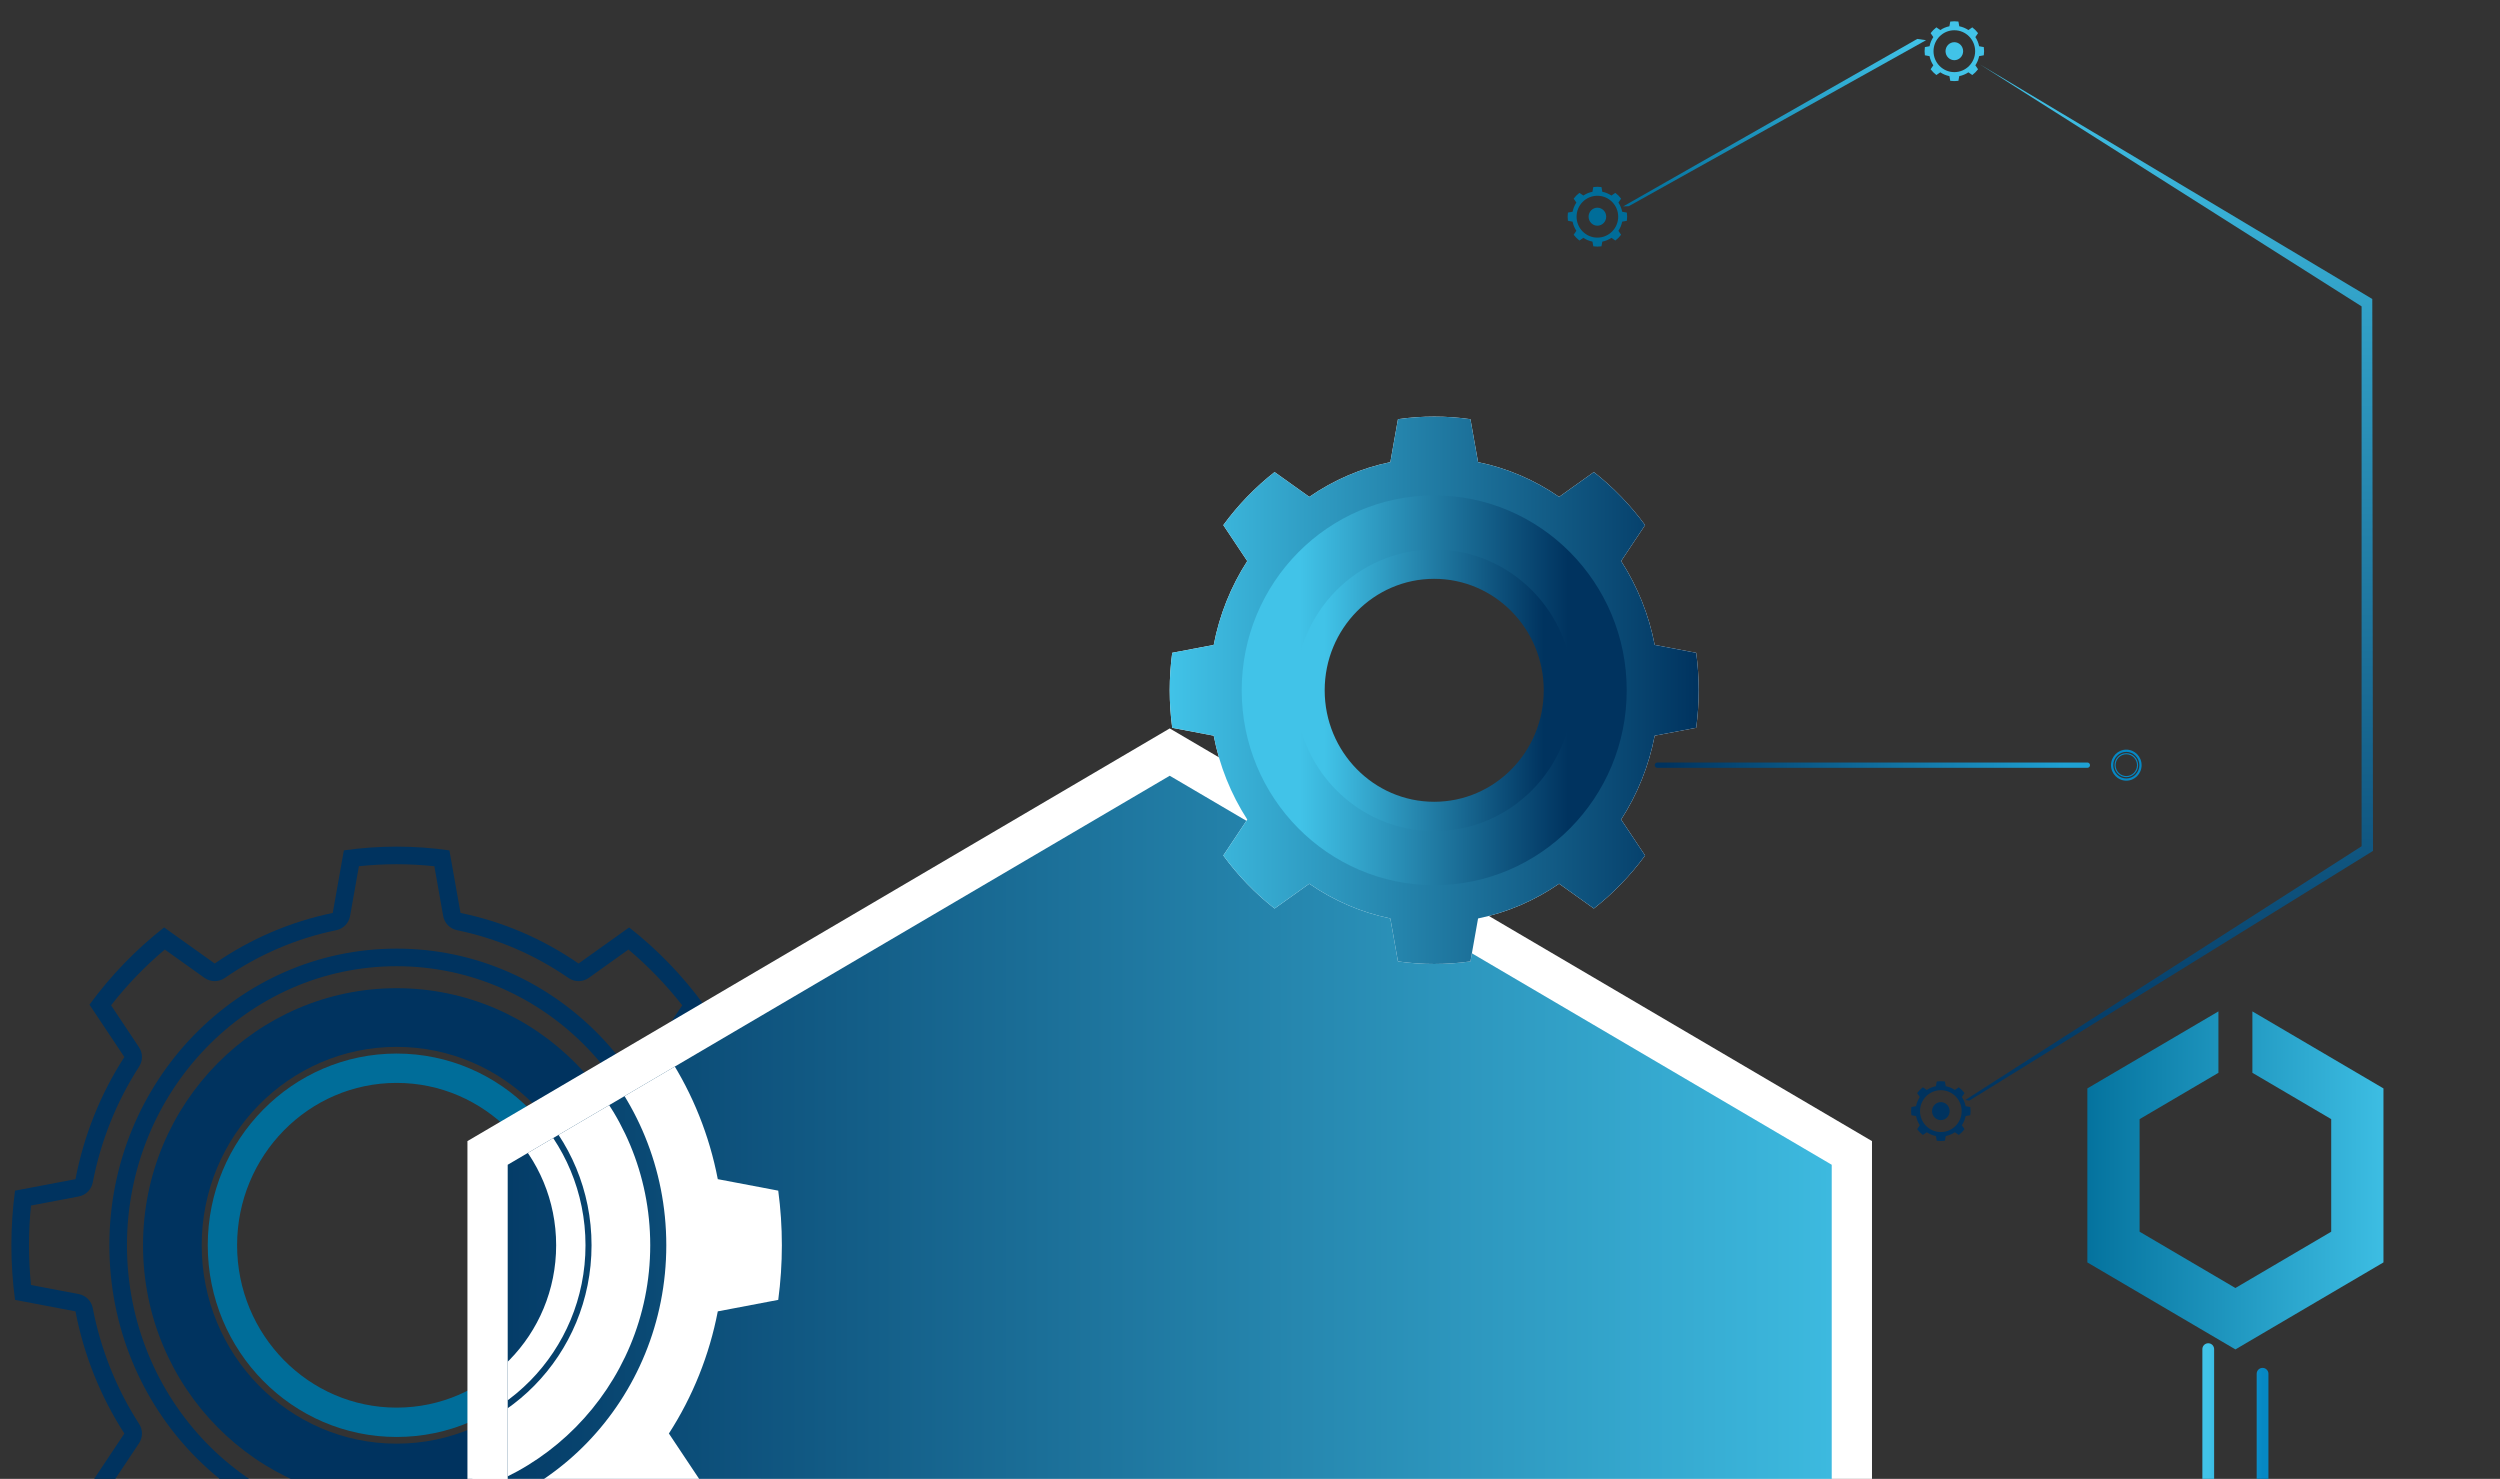
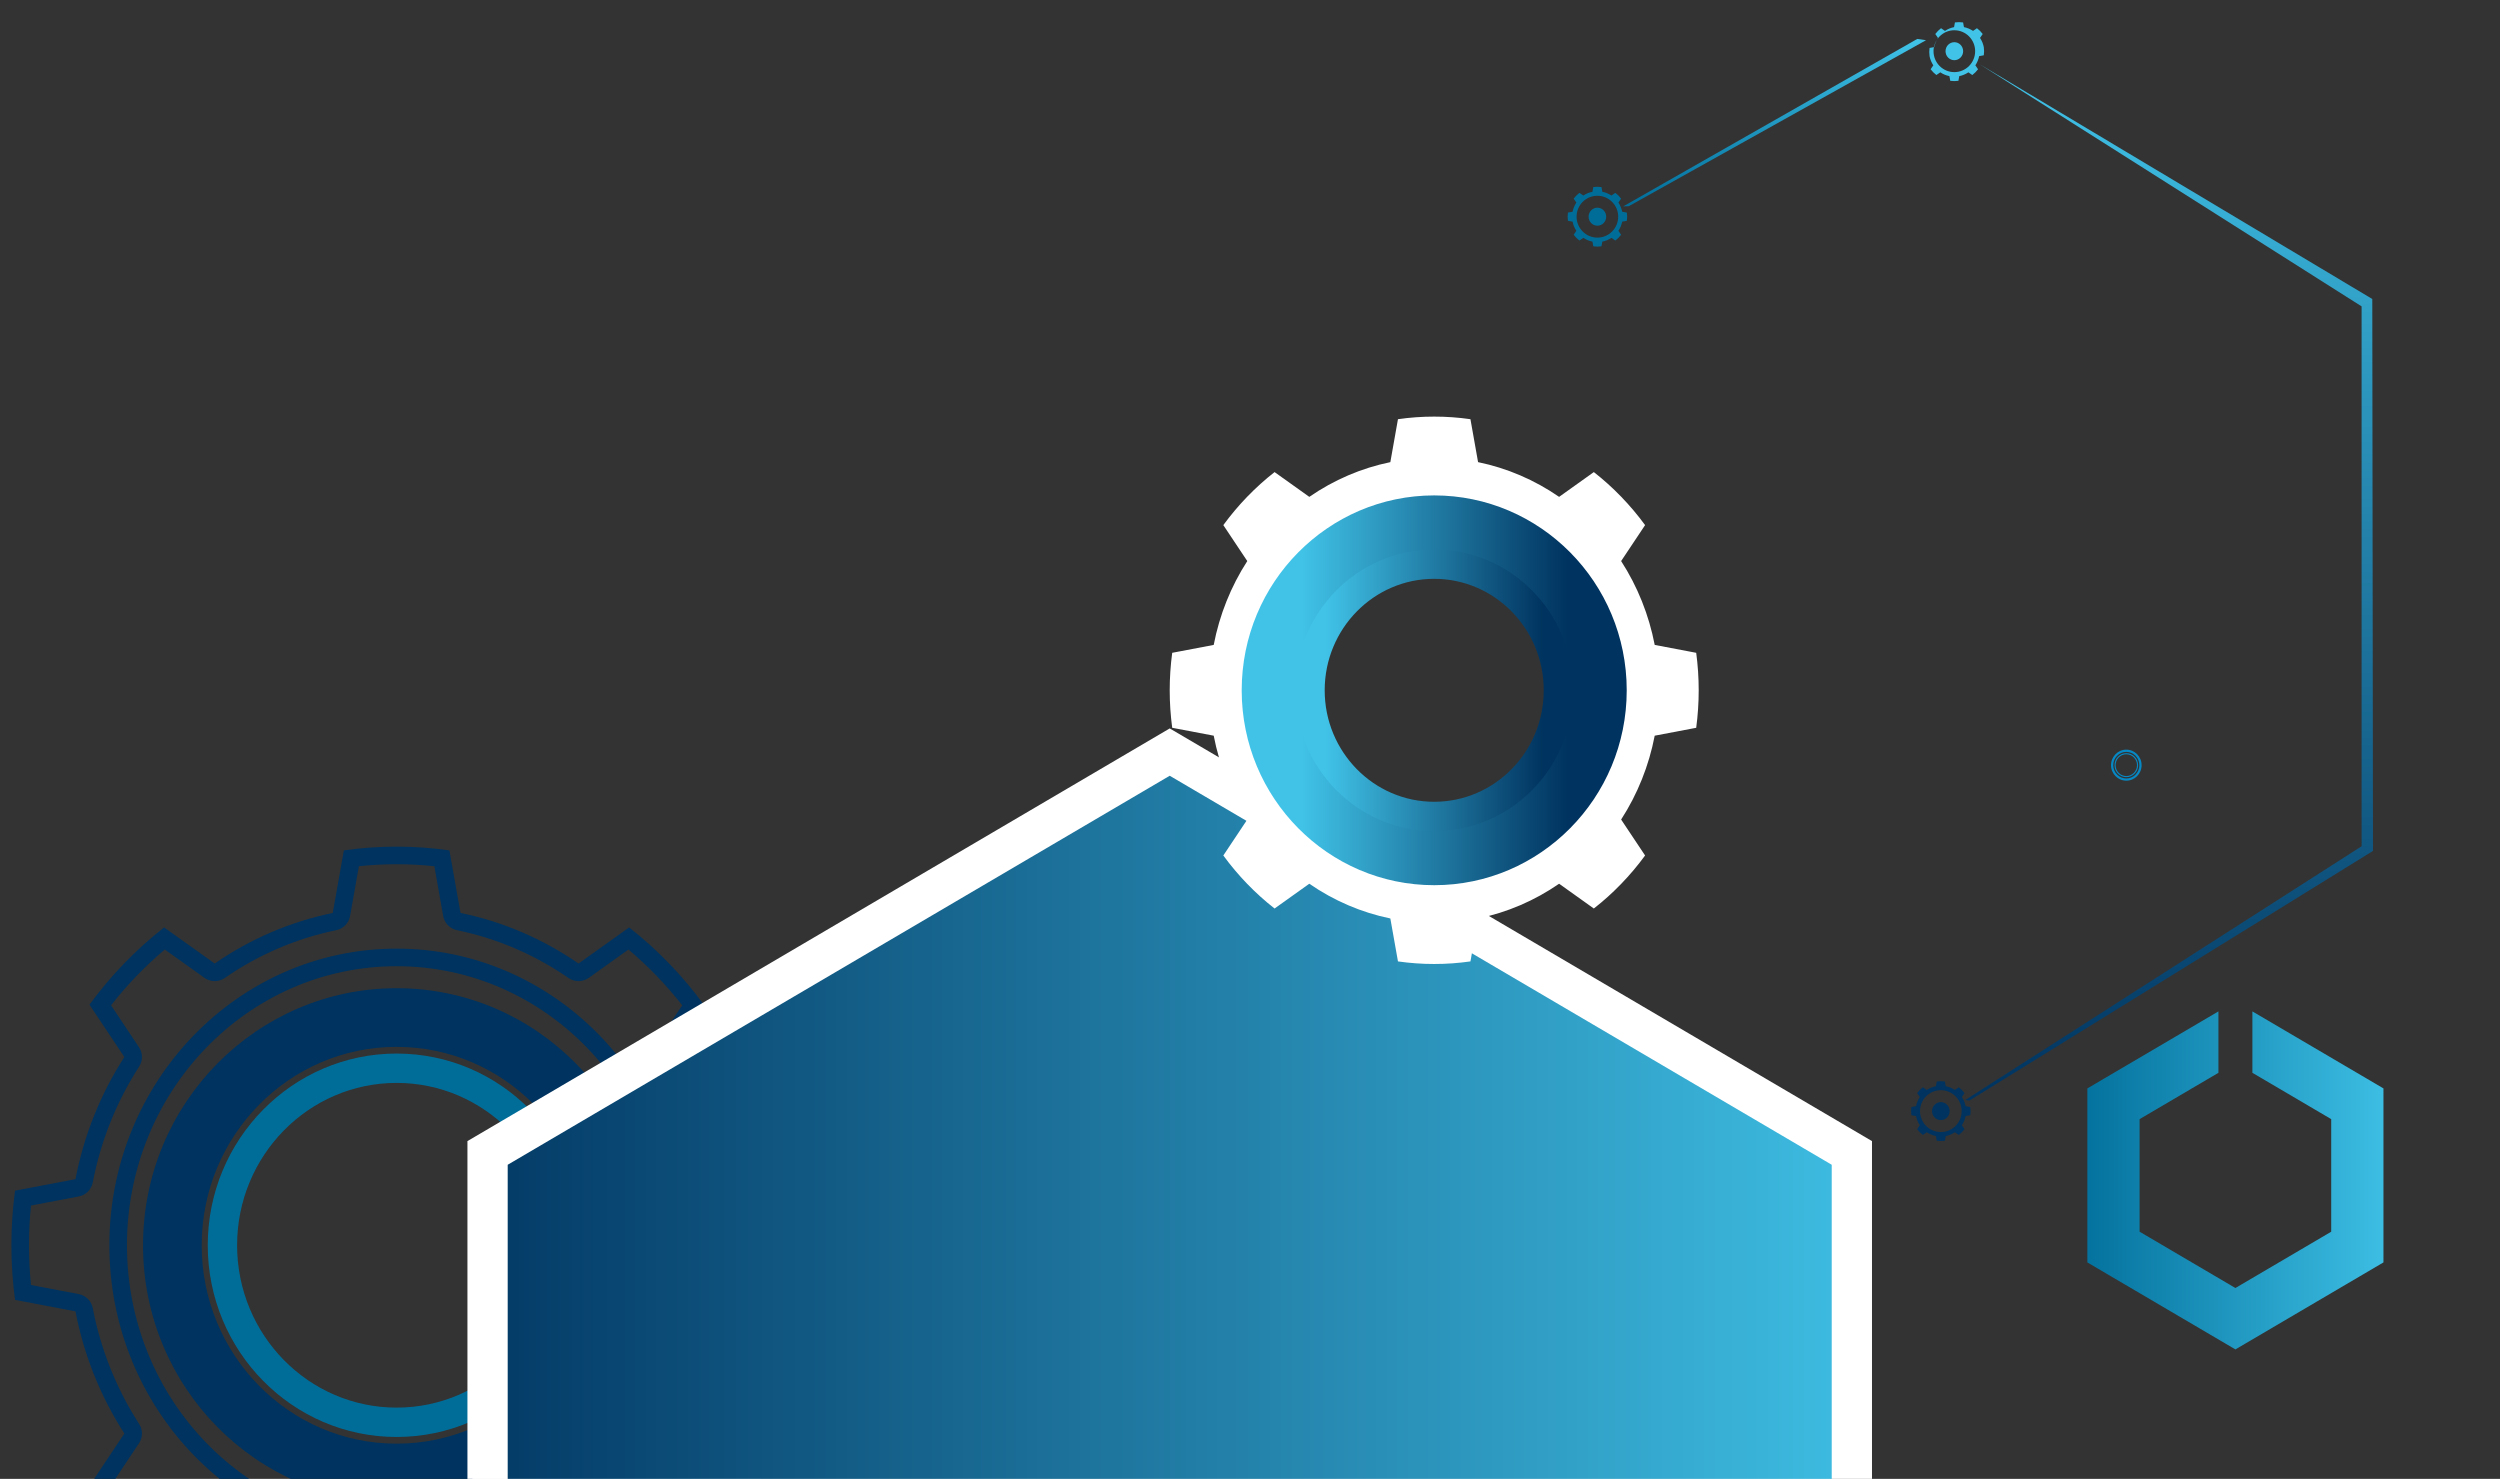
<svg xmlns="http://www.w3.org/2000/svg" width="100%" height="100%" viewBox="0 0 355 210" version="1.1" xml:space="preserve" style="fill-rule:evenodd;clip-rule:evenodd;stroke-linecap:round;stroke-linejoin:round;stroke-miterlimit:1.5;">
  <rect x="0" y="0" width="355" height="210" fill="#333333" stroke="none" />
  <g>
    <g>
      <path d="M63.816,120.754l1.577,8.882c5.989,1.233 11.684,3.674 16.761,7.185l7.184,-5.127c4.003,3.135 7.57,6.826 10.6,10.968l-4.955,7.434c3.393,5.254 5.752,11.147 6.943,17.345l8.584,1.631c0.687,5.146 0.687,10.365 -0,15.511l-8.584,1.632c-1.191,6.197 -3.55,12.091 -6.943,17.344l4.955,7.434c-3.03,4.142 -6.597,7.833 -10.6,10.969l-7.184,-5.127c-5.077,3.51 -10.772,5.951 -16.761,7.184l-1.577,8.882c-4.973,0.712 -10.017,0.712 -14.99,-0l-1.576,-8.882c-5.989,-1.233 -11.685,-3.674 -16.762,-7.184l-7.184,5.127c-4.003,-3.136 -7.57,-6.827 -10.6,-10.969l4.955,-7.434c-3.393,-5.253 -5.752,-11.147 -6.943,-17.344l-8.583,-1.632c-0.688,-5.146 -0.688,-10.365 -0,-15.511l8.583,-1.631c1.191,-6.198 3.55,-12.091 6.943,-17.345l-4.955,-7.434c3.03,-4.142 6.597,-7.833 10.6,-10.968l7.184,5.127c5.077,-3.511 10.773,-5.952 16.762,-7.185l1.576,-8.882c4.973,-0.711 10.017,-0.711 14.99,0Zm-2.139,2.252c-3.561,-0.381 -7.15,-0.381 -10.712,0l-1.254,7.067c-0.179,1.008 -0.954,1.805 -1.957,2.012c-5.661,1.165 -11.045,3.474 -15.844,6.792c-0.867,0.599 -2.017,0.591 -2.874,-0.021c-0,-0 -5.634,-4.021 -5.634,-4.021c-2.802,2.359 -5.36,5.013 -7.632,7.919l3.969,5.955c0.553,0.829 0.56,1.906 0.02,2.743c-3.219,4.986 -5.457,10.579 -6.588,16.461c-0.193,1.006 -0.981,1.792 -1.988,1.984c-0,-0 -6.781,1.288 -6.782,1.289c-0.379,3.751 -0.379,7.532 0.001,11.284l6.781,1.289c1.007,0.191 1.795,0.977 1.988,1.984c1.131,5.881 3.369,11.474 6.588,16.46c0.54,0.837 0.533,1.914 -0.02,2.743c0,-0 -3.969,5.956 -3.969,5.956c2.272,2.905 4.83,5.559 7.632,7.918l5.634,-4.02c0.857,-0.613 2.007,-0.621 2.874,-0.022c4.799,3.319 10.183,5.627 15.844,6.792c1.003,0.207 1.778,1.004 1.957,2.012c0,0 1.254,7.067 1.255,7.067c3.561,0.381 7.15,0.381 10.711,0l1.254,-7.067c0.179,-1.008 0.955,-1.805 1.958,-2.012c5.661,-1.165 11.044,-3.473 15.844,-6.792c0.866,-0.599 2.016,-0.591 2.874,0.022c-0,-0 5.634,4.02 5.634,4.02c2.801,-2.359 5.359,-5.013 7.632,-7.918l-3.97,-5.956c-0.552,-0.829 -0.56,-1.906 -0.02,-2.743c3.22,-4.986 5.458,-10.579 6.588,-16.46c0.194,-1.007 0.982,-1.793 1.989,-1.984c-0,-0 6.781,-1.289 6.781,-1.289c0.379,-3.751 0.379,-7.533 -0,-11.285l-6.781,-1.288c-1.007,-0.192 -1.795,-0.978 -1.989,-1.984c-1.13,-5.882 -3.368,-11.475 -6.588,-16.461c-0.54,-0.837 -0.532,-1.914 0.02,-2.743c0,0 3.97,-5.955 3.97,-5.956c-2.273,-2.905 -4.831,-5.559 -7.632,-7.918l-5.634,4.021c-0.858,0.612 -2.008,0.62 -2.874,0.021c-4.8,-3.318 -10.183,-5.627 -15.844,-6.792c-1.003,-0.207 -1.779,-1.004 -1.958,-2.012l-1.254,-7.067Zm-5.356,11.697c22.49,-0 40.793,18.852 40.793,42.125c0,23.272 -18.303,42.124 -40.793,42.124c-22.49,0 -40.793,-18.852 -40.793,-42.124c0,-23.273 18.303,-42.125 40.793,-42.125Zm0,2.5c-21.134,-0 -38.293,17.755 -38.293,39.625c0,21.869 17.159,39.624 38.293,39.624c21.135,0 38.293,-17.755 38.293,-39.624c0,-21.87 -17.158,-39.625 -38.293,-39.625Z" style="fill:#00335f;" />
      <path d="M56.321,140.323c19.835,0 36.012,16.317 36.012,36.505c0,20.187 -16.177,36.504 -36.012,36.504c-19.835,0 -36.012,-16.317 -36.012,-36.504c0,-20.188 16.177,-36.505 36.012,-36.505Zm0,8.333c-15.276,0 -27.679,12.624 -27.679,28.172c0,15.548 12.403,28.171 27.679,28.171c15.276,-0 27.679,-12.623 27.679,-28.171c-0,-15.548 -12.403,-28.172 -27.679,-28.172Z" style="fill:#00335f;" />
      <path d="M56.321,149.605c14.782,0 26.82,12.178 26.82,27.223c-0,15.044 -12.038,27.222 -26.82,27.222c-14.781,0 -26.819,-12.178 -26.819,-27.222c-0,-15.045 12.038,-27.223 26.819,-27.223Zm0,4.167c-12.502,-0 -22.653,10.331 -22.653,23.056c0,12.724 10.151,23.055 22.653,23.055c12.503,0 22.653,-10.331 22.653,-23.055c-0,-12.725 -10.15,-23.056 -22.653,-23.056Z" style="fill:#006d99;" />
    </g>
    <path d="M87.55,197.905l-153.11,89.971l0,179.941l100.596,59.112l105.029,0l100.595,-59.112l0,-179.941l-153.11,-89.971Z" style="fill:#fff;" />
    <path d="M87.55,203.64l-147.772,86.834l0,173.669l97.088,57.051l101.368,-0l97.088,-57.051l0,-173.669l-147.772,-86.834Z" style="fill:url(#_Linear1);" />
    <path d="M166.1,103.436l-99.724,58.6l0,117.199l99.724,58.6l99.723,-58.6l-0,-117.199l-99.723,-58.6Z" style="fill:#fff;" />
    <path d="M166.1,110.156l-94.006,55.24l0,110.479l94.006,55.24l94.005,-55.24l0,-110.479l-94.005,-55.24Z" style="fill:url(#_Linear2);" />
    <clipPath id="_clip3">
-       <path d="M166.1,110.156l-94.006,55.24l0,110.479l94.006,55.24l94.005,-55.24l0,-110.479l-94.005,-55.24Z" />
-     </clipPath>
+       </clipPath>
    <g clip-path="url(#_clip3)">
      <g>
        <path d="M63.816,120.754l1.577,8.882c5.989,1.233 11.684,3.674 16.761,7.185l7.184,-5.127c4.003,3.135 7.57,6.826 10.6,10.968l-4.955,7.434c3.393,5.254 5.752,11.147 6.943,17.345l8.584,1.631c0.687,5.146 0.687,10.365 -0,15.511l-8.584,1.632c-1.191,6.197 -3.55,12.091 -6.943,17.344l4.955,7.434c-3.03,4.142 -6.597,7.833 -10.6,10.969l-7.184,-5.127c-5.077,3.51 -10.772,5.951 -16.761,7.184l-1.577,8.882c-4.973,0.712 -10.017,0.712 -14.99,-0l-1.576,-8.882c-5.989,-1.233 -11.685,-3.674 -16.762,-7.184l-7.184,5.127c-4.003,-3.136 -7.57,-6.827 -10.6,-10.969l4.955,-7.434c-3.393,-5.253 -5.752,-11.147 -6.943,-17.344l-8.583,-1.632c-0.688,-5.146 -0.688,-10.365 -0,-15.511l8.583,-1.631c1.191,-6.198 3.55,-12.091 6.943,-17.345l-4.955,-7.434c3.03,-4.142 6.597,-7.833 10.6,-10.968l7.184,5.127c5.077,-3.511 10.773,-5.952 16.762,-7.185l1.576,-8.882c4.973,-0.711 10.017,-0.711 14.99,0Zm-7.495,16.449c21.135,-0 38.293,17.755 38.293,39.625c0,21.869 -17.158,39.624 -38.293,39.624c-21.134,0 -38.293,-17.755 -38.293,-39.624c0,-21.87 17.159,-39.625 38.293,-39.625Z" style="fill:#fff;" />
        <path d="M56.321,140.323c19.835,0 36.012,16.317 36.012,36.505c0,20.187 -16.177,36.504 -36.012,36.504c-19.835,0 -36.012,-16.317 -36.012,-36.504c0,-20.188 16.177,-36.505 36.012,-36.505Zm0,8.333c-15.276,0 -27.679,12.624 -27.679,28.172c0,15.548 12.403,28.171 27.679,28.171c15.276,-0 27.679,-12.623 27.679,-28.171c-0,-15.548 -12.403,-28.172 -27.679,-28.172Z" style="fill:#fff;" />
-         <path d="M56.321,149.605c14.782,0 26.82,12.178 26.82,27.223c-0,15.044 -12.038,27.222 -26.82,27.222c-14.781,0 -26.819,-12.178 -26.819,-27.222c-0,-15.045 12.038,-27.223 26.819,-27.223Zm0,4.167c-12.502,-0 -22.653,10.331 -22.653,23.056c0,12.724 10.151,23.055 22.653,23.055c12.503,0 22.653,-10.331 22.653,-23.055c-0,-12.725 -10.15,-23.056 -22.653,-23.056Z" style="fill:#fff;" />
      </g>
    </g>
    <g>
-       <path d="M313.571,191.576l-0,29.06l7.713,-0l-0,-25.561" style="fill:none;stroke:url(#_Linear4);stroke-width:1.67px;" />
      <path d="M315.017,143.618l-18.613,10.937l-0,24.708l21.023,12.354l21.024,-12.354l0,-24.708l-18.613,-10.937l-0,8.72l11.193,6.578l-0,15.987l-13.604,7.994l-13.603,-7.994l-0,-15.987l11.193,-6.578l0,-8.72Z" style="fill:url(#_Linear5);" />
    </g>
    <g>
      <path d="M198.511,59.525l-1.082,6.098c-4.112,0.846 -8.022,2.522 -11.508,4.932l-4.932,-3.52c-2.748,2.153 -5.197,4.687 -7.277,7.531l3.401,5.104c-2.329,3.607 -3.949,7.653 -4.766,11.908l-5.893,1.12c-0.473,3.533 -0.473,7.116 -0,10.649l5.893,1.12c0.817,4.255 2.437,8.301 4.766,11.908l-3.401,5.104c2.08,2.844 4.529,5.378 7.277,7.53l4.932,-3.52c3.486,2.411 7.396,4.087 11.508,4.933l1.082,6.098c3.415,0.489 6.878,0.489 10.292,-0l1.082,-6.098c4.112,-0.846 8.022,-2.522 11.508,-4.933l4.932,3.52c2.749,-2.152 5.197,-4.686 7.278,-7.53l-3.402,-5.104c2.329,-3.607 3.949,-7.653 4.767,-11.908l5.893,-1.12c0.472,-3.533 0.472,-7.116 -0,-10.649l-5.893,-1.12c-0.818,-4.255 -2.438,-8.301 -4.767,-11.908l3.402,-5.104c-2.081,-2.844 -4.529,-5.378 -7.278,-7.531l-4.932,3.52c-3.486,-2.41 -7.396,-4.086 -11.508,-4.932l-1.082,-6.098c-3.414,-0.489 -6.877,-0.489 -10.292,-0Zm5.146,11.293c-14.51,-0 -26.29,12.19 -26.29,27.204c-0,15.015 11.78,27.205 26.29,27.205c14.51,0 26.291,-12.19 26.291,-27.205c-0,-15.014 -11.781,-27.204 -26.291,-27.204Z" style="fill:#fff;" />
-       <path d="M198.511,59.525c3.415,-0.489 6.878,-0.489 10.292,-0l1.082,6.098c4.112,0.846 8.022,2.522 11.508,4.932l4.932,-3.52c2.749,2.153 5.197,4.687 7.278,7.531l-3.402,5.104c2.329,3.607 3.949,7.653 4.767,11.908l5.893,1.12c0.472,3.533 0.472,7.116 -0,10.649l-5.893,1.12c-0.818,4.255 -2.438,8.301 -4.767,11.908l3.402,5.104c-2.081,2.844 -4.529,5.378 -7.278,7.53l-4.932,-3.52c-3.486,2.411 -7.396,4.087 -11.508,4.933l-1.082,6.098c-3.414,0.489 -6.877,0.489 -10.292,-0l-1.082,-6.098c-4.112,-0.846 -8.022,-2.522 -11.508,-4.933l-4.932,3.52c-2.748,-2.152 -5.197,-4.686 -7.277,-7.53l3.401,-5.104c-2.329,-3.607 -3.949,-7.653 -4.766,-11.908l-5.893,-1.12c-0.473,-3.533 -0.473,-7.116 -0,-10.649l5.893,-1.12c0.817,-4.255 2.437,-8.301 4.766,-11.908l-3.401,-5.104c2.08,-2.844 4.529,-5.378 7.277,-7.531l4.932,3.52c3.486,-2.41 7.396,-4.086 11.508,-4.932l1.082,-6.098Zm5.146,11.293c-14.51,-0 -26.29,12.19 -26.29,27.204c-0,15.015 11.78,27.205 26.29,27.205c14.51,0 26.291,-12.19 26.291,-27.205c-0,-15.014 -11.781,-27.204 -26.291,-27.204Z" style="fill:url(#_Linear6);" />
      <path d="M203.657,70.348c15.047,-0 27.337,12.36 27.337,27.674c-0,15.315 -12.29,27.675 -27.337,27.675c-15.046,-0 -27.336,-12.36 -27.336,-27.675c-0,-15.314 12.29,-27.674 27.336,-27.674Zm0,8.333c-10.488,0 -19.003,8.667 -19.003,19.341c0,10.675 8.515,19.342 19.003,19.342c10.488,-0 19.003,-8.667 19.003,-19.342c0,-10.674 -8.515,-19.341 -19.003,-19.341Z" style="fill:url(#_Linear7);" />
      <path d="M203.657,78.027c10.863,-0 19.719,8.939 19.719,19.995c0,11.057 -8.856,19.996 -19.719,19.996c-10.863,0 -19.719,-8.939 -19.719,-19.996c0,-11.056 8.856,-19.995 19.719,-19.995Zm0,4.166c-8.583,0 -15.552,7.093 -15.552,15.829c-0,8.737 6.969,15.83 15.552,15.83c8.584,-0 15.553,-7.093 15.553,-15.83c-0,-8.736 -6.969,-15.829 -15.553,-15.829Z" style="fill:url(#_Linear8);" />
    </g>
-     <path d="M235.346,108.654l61.058,-0" style="fill:none;stroke:url(#_Linear9);stroke-width:0.75px;" />
    <g>
      <path d="M301.936,106.449c1.197,0 2.172,0.987 2.172,2.205c-0,1.218 -0.975,2.204 -2.172,2.204c-1.197,0 -2.171,-0.986 -2.171,-2.204c-0,-1.218 0.974,-2.205 2.171,-2.205Zm0,0.316c-1.024,-0 -1.856,0.846 -1.856,1.889c0,1.042 0.832,1.889 1.856,1.889c1.025,-0 1.856,-0.847 1.856,-1.889c0,-1.043 -0.831,-1.889 -1.856,-1.889Z" style="fill:#0688c4;" />
      <path d="M301.936,106.95c0.925,0 1.677,0.763 1.677,1.704c-0,0.941 -0.752,1.704 -1.677,1.704c-0.924,-0 -1.676,-0.763 -1.676,-1.704c-0,-0.941 0.752,-1.704 1.676,-1.704Zm0,0.158c-0.838,-0 -1.519,0.693 -1.519,1.546c0,0.853 0.681,1.546 1.519,1.546c0.839,-0 1.519,-0.693 1.519,-1.546c0,-0.853 -0.68,-1.546 -1.519,-1.546Z" style="fill:#0688c4;" />
    </g>
    <g>
      <path d="M231.283,29.282l42.217,-23.574l-1.248,-0.18l-41.767,23.786l0.798,-0.032Z" style="fill:url(#_Linear10);" />
      <path d="M279.657,156.278l57.308,-35.448l-0.1,-78.372l-55.706,-33.309l54.188,34.356l0,76.662l-56.275,36.032l0.585,0.079Z" style="fill:url(#_Linear11);" />
      <g>
        <path d="M271.416,158.361l0.662,0.122c0.092,0.465 0.274,0.907 0.536,1.301l-0.382,0.558c0.234,0.311 0.509,0.588 0.818,0.823l0.555,-0.385c0.391,0.264 0.831,0.447 1.294,0.539l0.121,0.667c0.384,0.053 0.774,0.053 1.157,-0l0.122,-0.667c0.462,-0.092 0.902,-0.275 1.294,-0.539l0.555,0.385c0.309,-0.235 0.584,-0.512 0.818,-0.823l-0.382,-0.558c0.261,-0.394 0.444,-0.836 0.536,-1.301l0.662,-0.122c0.053,-0.386 0.053,-0.778 0,-1.164l-0.662,-0.122c-0.092,-0.465 -0.275,-0.908 -0.536,-1.302l0.382,-0.558c-0.234,-0.31 -0.509,-0.587 -0.818,-0.822l-0.555,0.384c-0.392,-0.263 -0.832,-0.446 -1.294,-0.539l-0.122,-0.666c-0.383,-0.054 -0.773,-0.054 -1.157,-0l-0.121,0.666c-0.463,0.093 -0.903,0.276 -1.294,0.539l-0.555,-0.384c-0.309,0.235 -0.584,0.512 -0.818,0.822l0.382,0.558c-0.262,0.394 -0.444,0.837 -0.536,1.302l-0.662,0.122c-0.054,0.386 -0.054,0.778 -0,1.164Zm1.227,-0.582c-0,1.641 1.324,2.973 2.956,2.973c1.631,-0 2.956,-1.332 2.956,-2.973c0,-1.641 -1.325,-2.973 -2.956,-2.973c-1.632,-0 -2.956,1.332 -2.956,2.973Z" style="fill:#00335f;" />
        <path d="M274.349,157.779c-0,-0.706 0.56,-1.278 1.25,-1.278c0.69,-0 1.25,0.572 1.25,1.278c-0,0.705 -0.56,1.278 -1.25,1.278c-0.69,-0 -1.25,-0.573 -1.25,-1.278Z" style="fill:#00335f;" />
      </g>
      <g>
-         <path d="M273.332,7.851l0.663,0.122c0.092,0.465 0.274,0.908 0.536,1.302l-0.383,0.558c0.234,0.31 0.509,0.587 0.818,0.822l0.555,-0.384c0.392,0.263 0.832,0.446 1.294,0.539l0.122,0.666c0.384,0.054 0.773,0.054 1.157,0l0.122,-0.666c0.462,-0.093 0.902,-0.276 1.294,-0.539l0.554,0.384c0.309,-0.235 0.585,-0.512 0.818,-0.822l-0.382,-0.558c0.262,-0.394 0.444,-0.837 0.536,-1.302l0.663,-0.122c0.053,-0.386 0.053,-0.778 -0,-1.164l-0.663,-0.122c-0.092,-0.465 -0.274,-0.907 -0.536,-1.301l0.382,-0.558c-0.233,-0.311 -0.509,-0.588 -0.818,-0.823l-0.554,0.385c-0.392,-0.264 -0.832,-0.447 -1.294,-0.539l-0.122,-0.667c-0.384,-0.053 -0.773,-0.053 -1.157,0l-0.122,0.667c-0.462,0.092 -0.902,0.275 -1.294,0.539l-0.555,-0.385c-0.309,0.235 -0.584,0.512 -0.818,0.823l0.383,0.558c-0.262,0.394 -0.444,0.836 -0.536,1.301l-0.663,0.122c-0.053,0.386 -0.053,0.778 -0,1.164Zm1.227,-0.582c0,1.641 1.325,2.973 2.956,2.973c1.632,0 2.956,-1.332 2.956,-2.973c0,-1.641 -1.324,-2.973 -2.956,-2.973c-1.631,0 -2.956,1.332 -2.956,2.973Z" style="fill:#41c3e8;" />
+         <path d="M273.332,7.851l0.663,0.122c0.092,0.465 0.274,0.908 0.536,1.302l-0.383,0.558c0.234,0.31 0.509,0.587 0.818,0.822l0.555,-0.384c0.392,0.263 0.832,0.446 1.294,0.539l0.122,0.666c0.384,0.054 0.773,0.054 1.157,0l0.122,-0.666c0.462,-0.093 0.902,-0.276 1.294,-0.539l0.554,0.384c0.309,-0.235 0.585,-0.512 0.818,-0.822l-0.382,-0.558c0.262,-0.394 0.444,-0.837 0.536,-1.302l0.663,-0.122c0.053,-0.386 0.053,-0.778 -0,-1.164c-0.092,-0.465 -0.274,-0.907 -0.536,-1.301l0.382,-0.558c-0.233,-0.311 -0.509,-0.588 -0.818,-0.823l-0.554,0.385c-0.392,-0.264 -0.832,-0.447 -1.294,-0.539l-0.122,-0.667c-0.384,-0.053 -0.773,-0.053 -1.157,0l-0.122,0.667c-0.462,0.092 -0.902,0.275 -1.294,0.539l-0.555,-0.385c-0.309,0.235 -0.584,0.512 -0.818,0.823l0.383,0.558c-0.262,0.394 -0.444,0.836 -0.536,1.301l-0.663,0.122c-0.053,0.386 -0.053,0.778 -0,1.164Zm1.227,-0.582c0,1.641 1.325,2.973 2.956,2.973c1.632,0 2.956,-1.332 2.956,-2.973c0,-1.641 -1.324,-2.973 -2.956,-2.973c-1.631,0 -2.956,1.332 -2.956,2.973Z" style="fill:#41c3e8;" />
        <path d="M276.265,7.269c0,-0.705 0.56,-1.278 1.25,-1.278c0.69,0 1.25,0.573 1.25,1.278c0,0.706 -0.56,1.278 -1.25,1.278c-0.69,0 -1.25,-0.572 -1.25,-1.278Z" style="fill:#41c3e8;" />
      </g>
      <g>
        <path d="M222.646,31.352l0.662,0.123c0.092,0.465 0.275,0.907 0.536,1.301l-0.382,0.558c0.234,0.31 0.509,0.587 0.818,0.823l0.555,-0.385c0.392,0.263 0.831,0.447 1.294,0.539l0.121,0.666c0.384,0.054 0.774,0.054 1.158,0l0.121,-0.666c0.463,-0.092 0.902,-0.276 1.294,-0.539l0.555,0.385c0.309,-0.236 0.584,-0.513 0.818,-0.823l-0.382,-0.558c0.262,-0.394 0.444,-0.836 0.536,-1.301l0.662,-0.123c0.054,-0.386 0.054,-0.777 0,-1.163l-0.662,-0.123c-0.092,-0.465 -0.274,-0.907 -0.536,-1.301l0.382,-0.558c-0.234,-0.311 -0.509,-0.588 -0.818,-0.823l-0.555,0.385c-0.392,-0.263 -0.831,-0.447 -1.294,-0.539l-0.121,-0.666c-0.384,-0.054 -0.774,-0.054 -1.158,-0l-0.121,0.666c-0.463,0.092 -0.902,0.276 -1.294,0.539l-0.555,-0.385c-0.309,0.235 -0.584,0.512 -0.818,0.823l0.382,0.558c-0.261,0.394 -0.444,0.836 -0.536,1.301l-0.662,0.123c-0.053,0.386 -0.053,0.777 -0,1.163Zm1.227,-0.582c-0,1.641 1.325,2.973 2.956,2.973c1.632,0 2.956,-1.332 2.956,-2.973c0,-1.64 -1.324,-2.972 -2.956,-2.972c-1.631,-0 -2.956,1.332 -2.956,2.972Z" style="fill:#006d99;" />
        <path d="M225.579,30.77c-0,-0.705 0.56,-1.278 1.25,-1.278c0.69,0 1.25,0.573 1.25,1.278c0,0.706 -0.56,1.279 -1.25,1.279c-0.69,-0 -1.25,-0.573 -1.25,-1.279Z" style="fill:#006d99;" />
      </g>
    </g>
  </g>
  <defs>
    <linearGradient id="_Linear1" x1="0" y1="0" x2="1" y2="0" gradientUnits="userSpaceOnUse" gradientTransform="matrix(-295.544,0,0,347.337,235.322,377.309)">
      <stop offset="0" style="stop-color:#006d99;stop-opacity:1" />
      <stop offset="1" style="stop-color:#41c3e8;stop-opacity:1" />
    </linearGradient>
    <linearGradient id="_Linear2" x1="0" y1="0" x2="1" y2="0" gradientUnits="userSpaceOnUse" gradientTransform="matrix(-217.096,0,0,220.959,274.648,220.636)">
      <stop offset="0" style="stop-color:#41c3e8;stop-opacity:1" />
      <stop offset="1" style="stop-color:#00335f;stop-opacity:1" />
    </linearGradient>
    <linearGradient id="_Linear4" x1="0" y1="0" x2="1" y2="0" gradientUnits="userSpaceOnUse" gradientTransform="matrix(7.713,-9.61388e-16,-4.0269e-15,-33.467,313.571,203.902)">
      <stop offset="0" style="stop-color:#41c3e8;stop-opacity:1" />
      <stop offset="1" style="stop-color:#0688c4;stop-opacity:1" />
    </linearGradient>
    <linearGradient id="_Linear5" x1="0" y1="0" x2="1" y2="0" gradientUnits="userSpaceOnUse" gradientTransform="matrix(48.552,-6.05169e-15,-5.9459e-15,-49.416,293.151,166.909)">
      <stop offset="0" style="stop-color:#006d99;stop-opacity:1" />
      <stop offset="1" style="stop-color:#41c3e8;stop-opacity:1" />
    </linearGradient>
    <linearGradient id="_Linear6" x1="0" y1="0" x2="1" y2="0" gradientUnits="userSpaceOnUse" gradientTransform="matrix(-75.115,0,0,77.728,241.215,98.022)">
      <stop offset="0" style="stop-color:#00335f;stop-opacity:1" />
      <stop offset="1" style="stop-color:#41c3e8;stop-opacity:1" />
    </linearGradient>
    <linearGradient id="_Linear7" x1="0" y1="0" x2="1" y2="0" gradientUnits="userSpaceOnUse" gradientTransform="matrix(-38.006,0,0,38.682,222.66,98.022)">
      <stop offset="0" style="stop-color:#00335f;stop-opacity:1" />
      <stop offset="1" style="stop-color:#41c3e8;stop-opacity:1" />
    </linearGradient>
    <linearGradient id="_Linear8" x1="0" y1="0" x2="1" y2="0" gradientUnits="userSpaceOnUse" gradientTransform="matrix(-31.105,0,0,31.658,219.21,98.022)">
      <stop offset="0" style="stop-color:#00335f;stop-opacity:1" />
      <stop offset="1" style="stop-color:#41c3e8;stop-opacity:1" />
    </linearGradient>
    <linearGradient id="_Linear9" x1="0" y1="0" x2="1" y2="0" gradientUnits="userSpaceOnUse" gradientTransform="matrix(-56.637,0,0,57.645,293.127,108.654)">
      <stop offset="0" style="stop-color:#1fa1d3;stop-opacity:1" />
      <stop offset="1" style="stop-color:#00335f;stop-opacity:1" />
    </linearGradient>
    <linearGradient id="_Linear10" x1="0" y1="0" x2="1" y2="0" gradientUnits="userSpaceOnUse" gradientTransform="matrix(1.43104e-15,-23.787,43.015,2.68075e-15,251.992,29.314)">
      <stop offset="0" style="stop-color:#006d99;stop-opacity:1" />
      <stop offset="1" style="stop-color:#41c3e8;stop-opacity:1" />
    </linearGradient>
    <linearGradient id="_Linear11" x1="0" y1="0" x2="1" y2="0" gradientUnits="userSpaceOnUse" gradientTransform="matrix(8.85158e-15,-147.129,57.893,3.608e-15,308.018,156.278)">
      <stop offset="0" style="stop-color:#00335f;stop-opacity:1" />
      <stop offset="1" style="stop-color:#41c3e8;stop-opacity:1" />
    </linearGradient>
  </defs>
</svg>